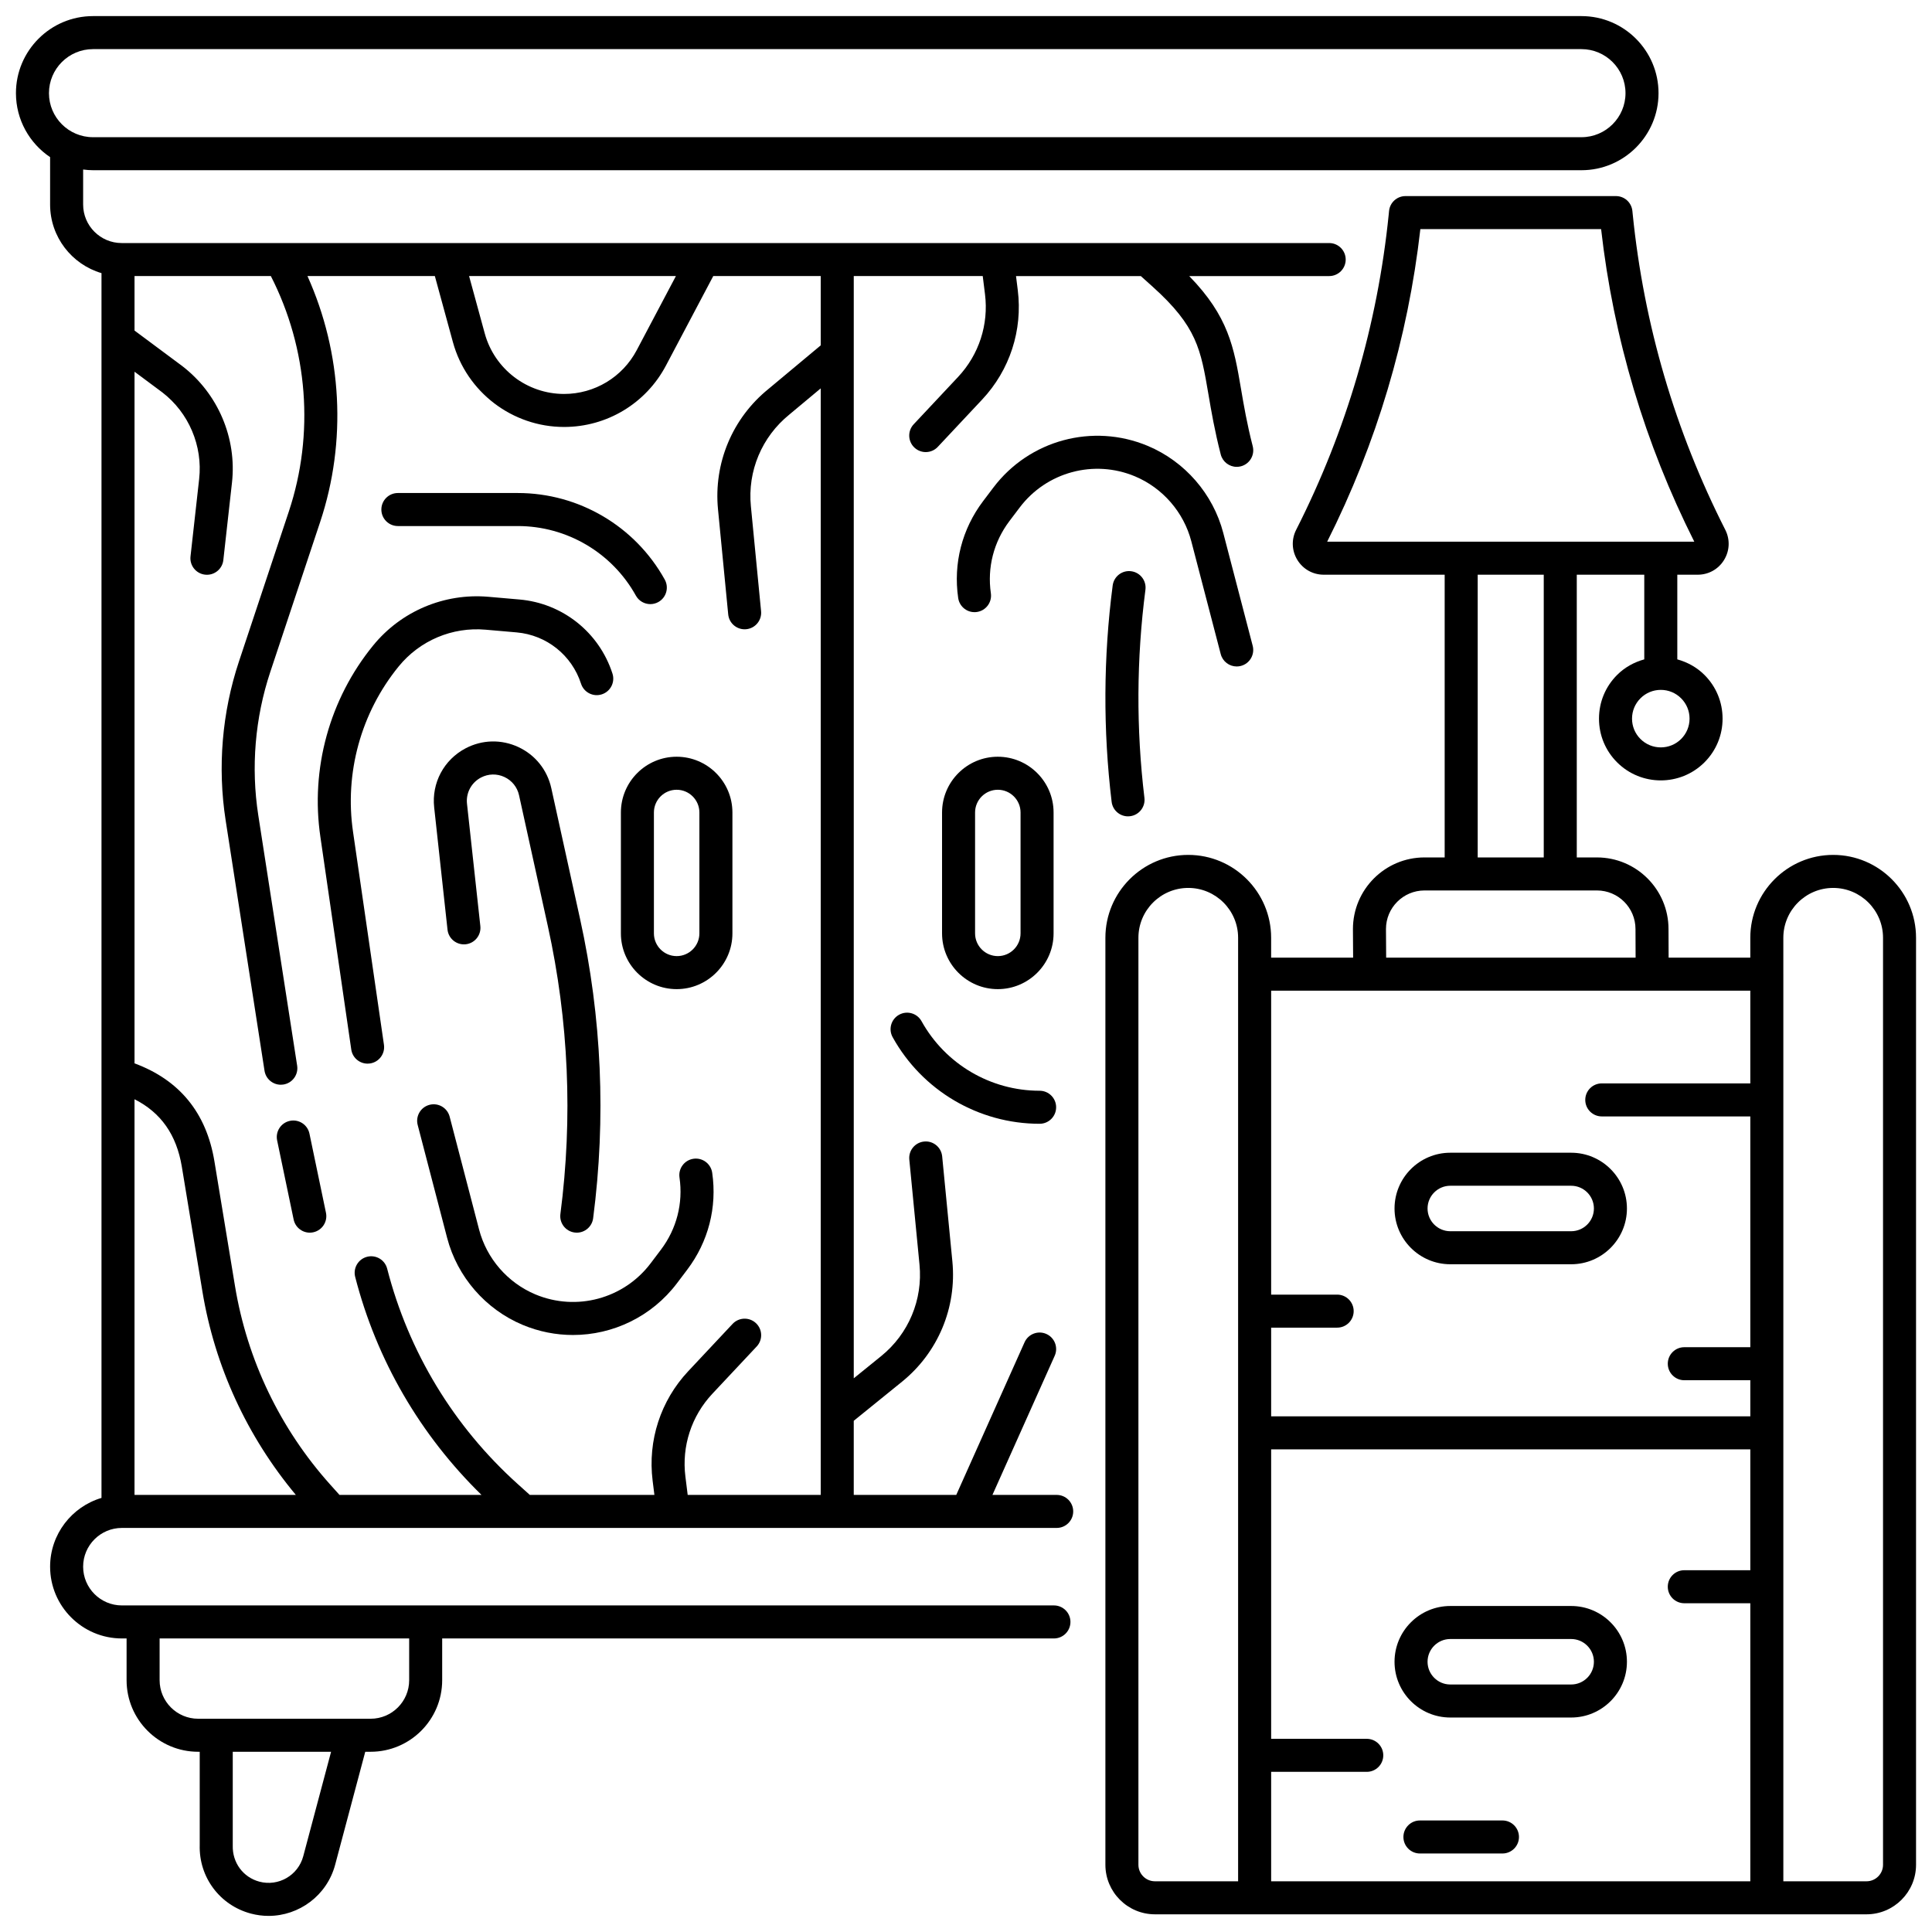
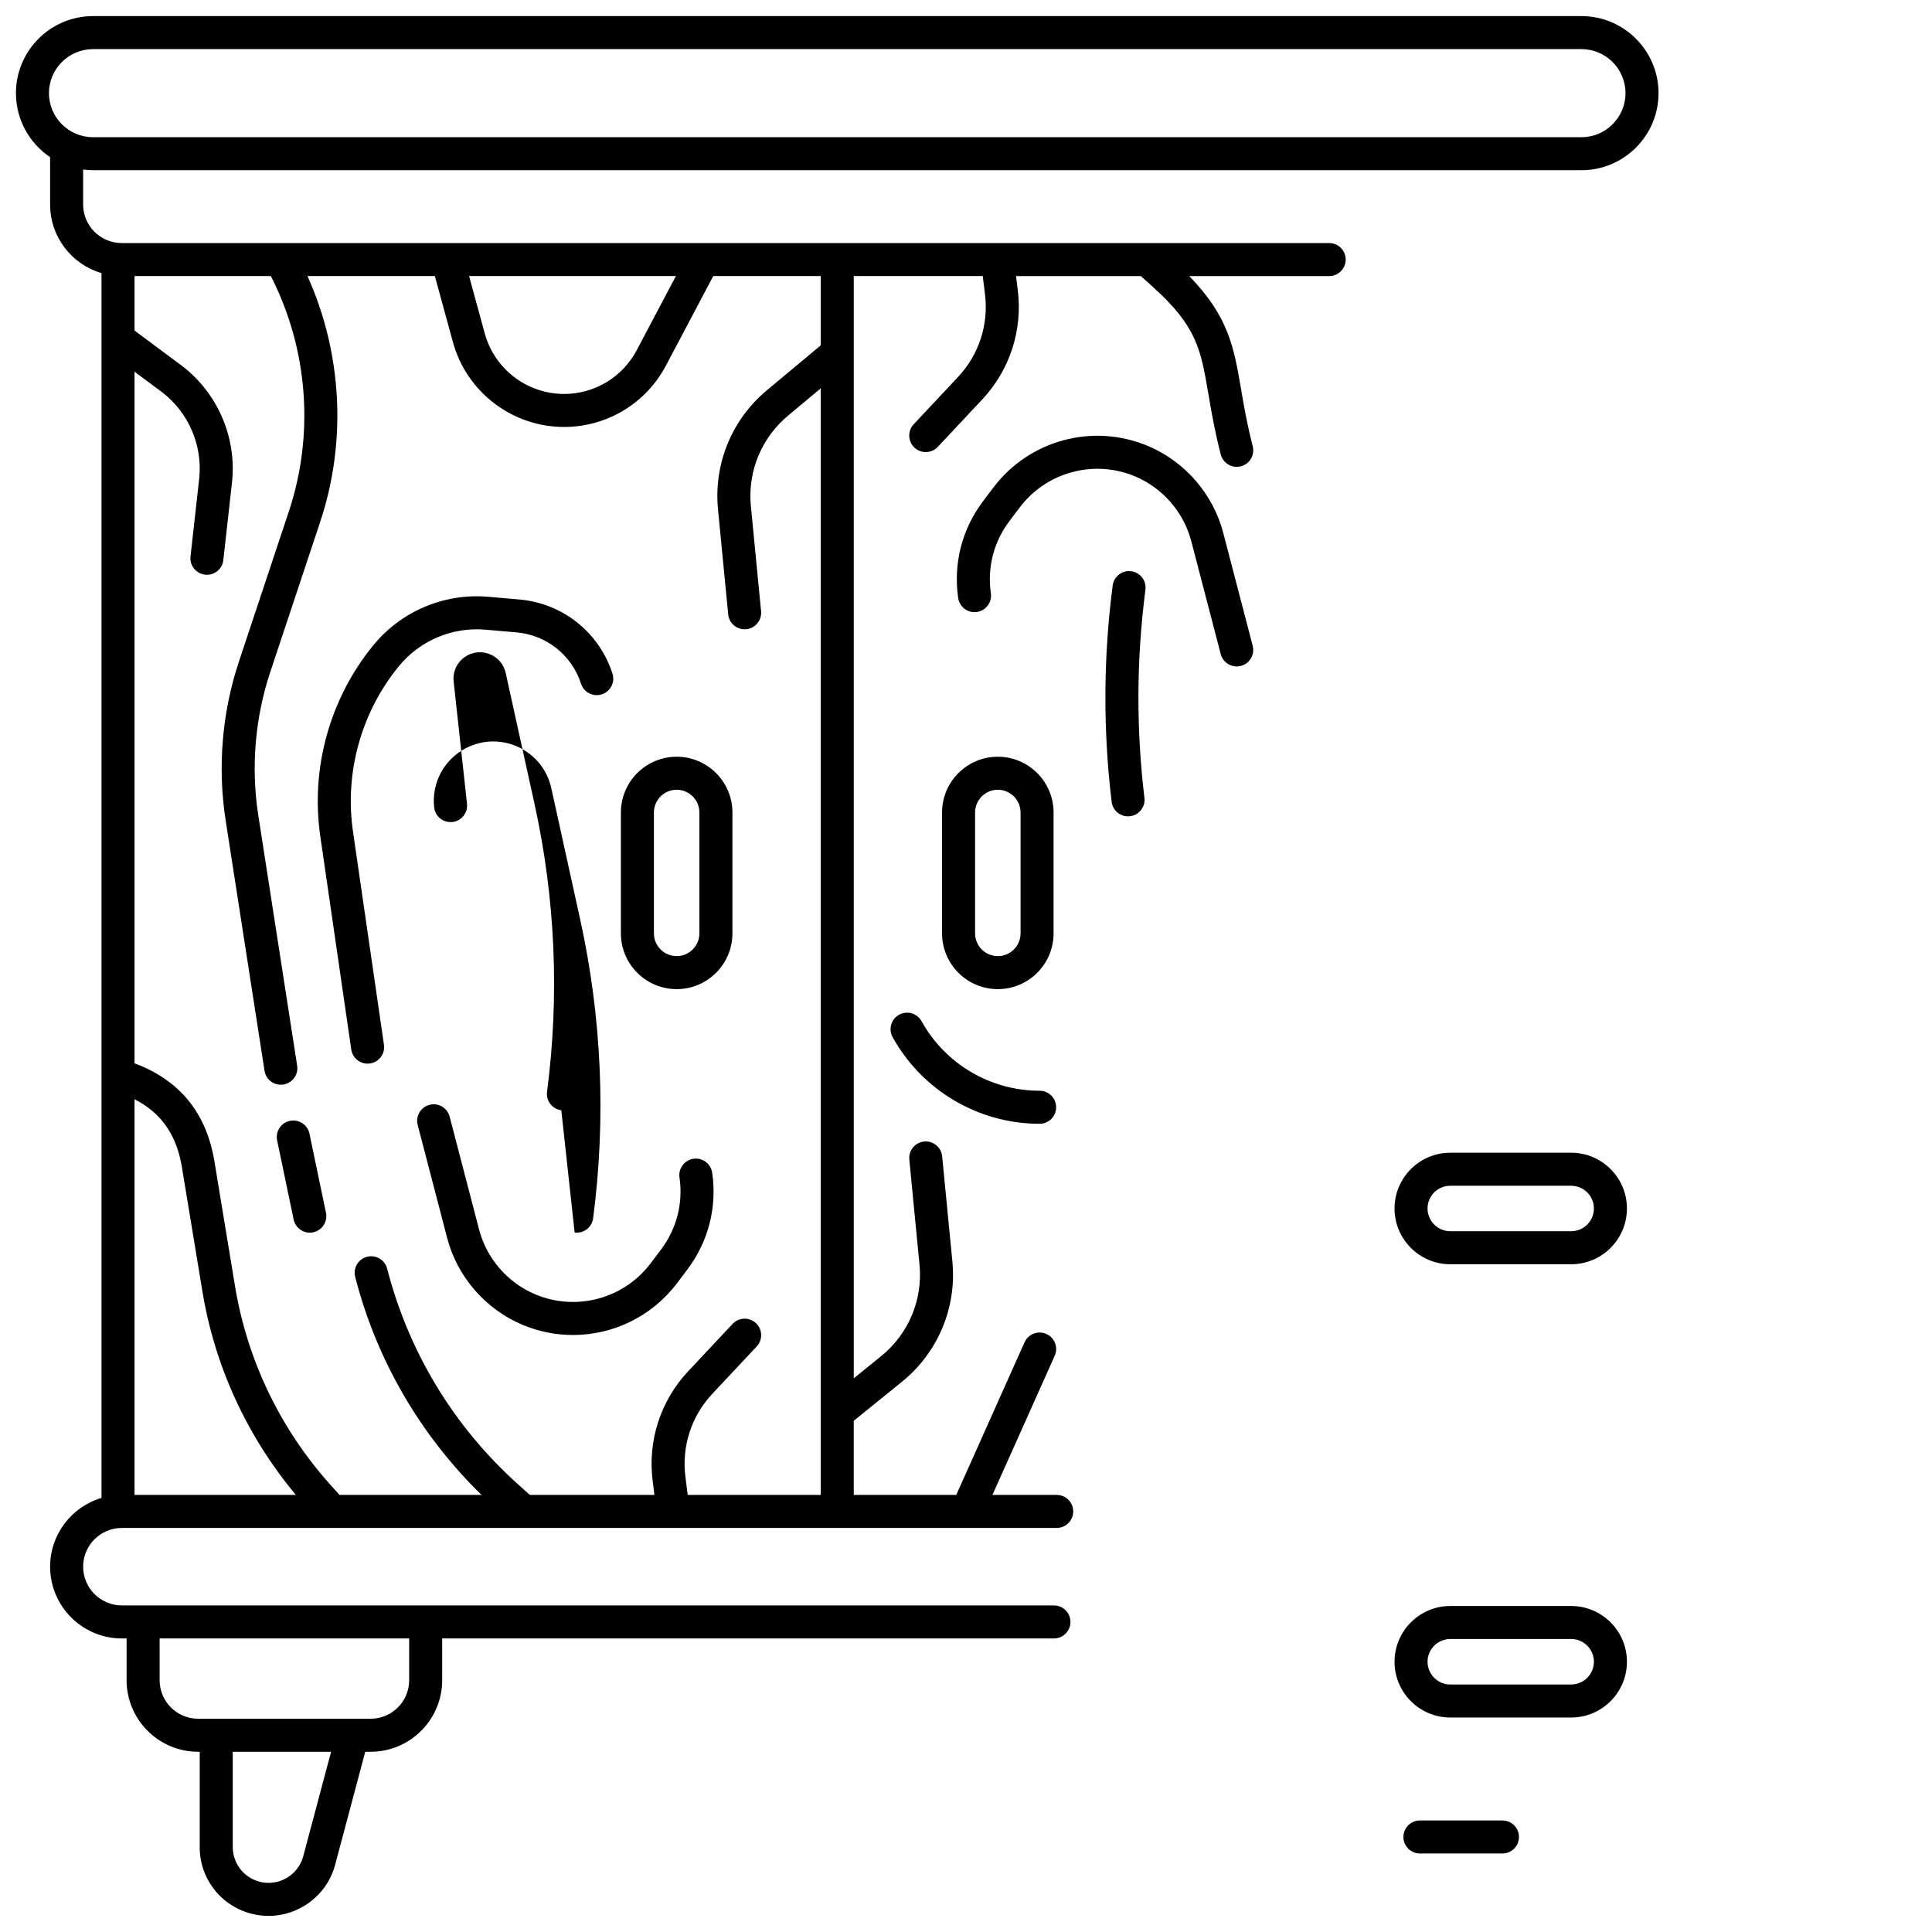
<svg xmlns="http://www.w3.org/2000/svg" id="Слой_1" enable-background="new 0 0 300 300" height="512" viewBox="0 0 300 300" width="512">
  <g>
    <path d="m18.926 237.257h145.157c1.416 0 2.564-1.148 2.564-2.564s-1.148-2.564-2.564-2.564h-9.977l9.667-21.602c.578-1.293 0-2.809-1.293-3.388-1.292-.579-2.809 0-3.388 1.293l-10.604 23.697h-15.918v-11.508l7.49-6.066c5.596-4.533 8.521-11.518 7.824-18.685l-1.584-16.309c-.137-1.41-1.395-2.447-2.8-2.304-1.41.137-2.441 1.391-2.304 2.8l1.584 16.31c.53 5.448-1.693 10.758-5.947 14.204l-4.262 3.452v-171.155h20.027l.351 2.812c.589 4.706-.934 9.39-4.179 12.851l-6.892 7.35c-.969 1.033-.916 2.656.117 3.625.495.464 1.125.694 1.753.694.684 0 1.366-.272 1.871-.81l6.892-7.35c4.291-4.576 6.306-10.771 5.527-16.995l-.272-2.175h19.381l1.843 1.657c6.861 6.174 7.46 9.691 8.654 16.699.451 2.65.963 5.654 1.911 9.341.298 1.157 1.339 1.926 2.481 1.926.212 0 .426-.027.641-.082 1.371-.353 2.197-1.75 1.845-3.122-.895-3.481-1.388-6.373-1.822-8.925-1.092-6.413-1.93-11.231-8.041-17.495h21.735c1.416 0 2.564-1.148 2.564-2.564s-1.148-2.564-2.564-2.564h-187.503c-3.299 0-5.983-2.684-5.983-5.983v-5.435c.503.065 1.013.109 1.533.109h231.128c6.598 0 11.966-5.368 11.966-11.966s-5.368-11.966-11.966-11.966h-231.128c-6.598 0-11.966 5.368-11.966 11.966 0 4.134 2.108 7.784 5.304 9.934v7.357c0 5.039 3.375 9.299 7.98 10.655v190.182c-4.607 1.368-7.979 5.634-7.979 10.679 0 6.145 5 11.145 11.145 11.145h.731v6.485c0 6.127 4.984 11.111 11.111 11.111h.245l.001 14.478c-.148 4.985 3.117 9.362 7.938 10.646.92.245 1.843.362 2.753.362 4.727 0 9.063-3.163 10.338-7.942l4.674-17.544h.835c6.127 0 11.111-4.984 11.111-11.111v-6.485h94.992c1.416 0 2.564-1.148 2.564-2.564s-1.148-2.564-2.564-2.564h-144.728c-3.318 0-6.017-2.699-6.017-6.017 0-3.317 2.699-6.016 6.017-6.016zm-4.485-229.629h231.128c3.77 0 6.838 3.067 6.838 6.838s-3.067 6.838-6.838 6.838h-231.128c-3.77 0-6.838-3.067-6.838-6.838s3.068-6.838 6.838-6.838zm6.447 224.501v-61.439c4.096 2.071 6.528 5.51 7.348 10.484l3.19 19.336c1.926 11.686 6.951 22.551 14.513 31.619zm106.553-178.5-8.126 6.779c-5.595 4.53-8.52 11.515-7.824 18.685l1.585 16.308c.129 1.325 1.244 2.316 2.549 2.316.083 0 .167-.004.251-.012 1.41-.137 2.441-1.391 2.304-2.8l-1.584-16.307c-.529-5.451 1.694-10.761 5.976-14.228l4.87-4.063v171.822h-20.658l-.356-2.847c-.589-4.705.934-9.389 4.179-12.851l6.892-7.35c.969-1.033.916-2.656-.117-3.625-1.032-.967-2.655-.916-3.624.116l-6.893 7.351c-4.291 4.579-6.305 10.773-5.526 16.995l.276 2.21h-19.348l-1.881-1.693c-9.931-8.935-16.94-20.497-20.267-33.436-.353-1.372-1.75-2.199-3.122-1.845-1.371.353-2.197 1.75-1.845 3.122 3.326 12.933 10.106 24.555 19.614 33.852h-22.051l-1.408-1.569c-7.797-8.687-12.922-19.366-14.821-30.884l-3.189-19.336c-1.244-7.553-5.441-12.645-12.408-15.221v-107.398l4.32 3.213c4.1 3.153 6.29 8.304 5.715 13.444l-1.342 12.025c-.157 1.407.857 2.676 2.264 2.832.097.011.193.016.288.016 1.289 0 2.399-.969 2.545-2.28l1.342-12.025c.773-6.911-2.172-13.838-7.719-18.103l-7.413-5.514v-8.461h21.169c5.763 11.281 6.798 24.518 2.787 36.571l-7.742 23.278c-2.629 7.903-3.344 16.431-2.066 24.663l6.036 38.887c.197 1.266 1.288 2.171 2.531 2.171.131 0 .263-.01.396-.031 1.399-.217 2.358-1.527 2.141-2.927l-6.036-38.887c-1.153-7.429-.508-15.125 1.865-22.258l7.742-23.278c4.17-12.532 3.414-26.22-1.969-38.19h19.78l2.804 10.256c2.121 7.758 9.219 13.177 17.261 13.177 6.652 0 12.714-3.654 15.821-9.535l7.346-13.898h16.687v10.763zm-54.602-10.761h32.115l-6.08 11.502c-2.217 4.196-6.541 6.803-11.287 6.803-5.738 0-10.802-3.866-12.315-9.401zm-25.751 245.369c-.791 2.966-3.847 4.738-6.815 3.945-2.51-.668-4.209-2.946-4.131-5.614v-14.554h15.268zm16.448-27.334c0 3.299-2.684 5.983-5.983 5.983h-26.785c-3.299 0-5.983-2.684-5.983-5.983v-6.485h38.75v6.485z" />
-     <path d="m61.782 81.685h18.619c7.617 0 14.643 4.139 18.337 10.802.468.845 1.343 1.321 2.245 1.321.42 0 .847-.104 1.241-.322 1.238-.687 1.686-2.247.999-3.486-4.597-8.292-13.342-13.444-22.822-13.444h-18.619c-1.416 0-2.564 1.148-2.564 2.564 0 1.417 1.148 2.565 2.564 2.565z" />
    <path d="m75.4 97.778 4.819.42c4.644.405 8.57 3.533 10.004 7.968.435 1.347 1.881 2.088 3.228 1.651 1.348-.435 2.087-1.881 1.651-3.228-2.069-6.4-7.736-10.914-14.437-11.499l-4.818-.42c-6.869-.598-13.568 2.231-17.921 7.578-6.759 8.297-9.739 19.128-8.175 29.71l4.793 33.008c.185 1.277 1.281 2.196 2.534 2.196.122 0 .247-.009.372-.027 1.401-.203 2.373-1.504 2.169-2.906l-4.794-33.014c-1.354-9.167 1.225-18.544 7.078-25.728 3.278-4.029 8.326-6.163 13.497-5.709z" />
    <path d="m107.681 179.933c-1.401.204-2.372 1.505-2.169 2.906.582 4.003-.444 7.987-2.889 11.22l-1.593 2.108c-4.163 5.507-11.521 7.492-17.891 4.829-4.301-1.8-7.572-5.566-8.748-10.075l-4.571-17.53c-.357-1.37-1.758-2.193-3.128-1.834-1.37.357-2.192 1.758-1.834 3.128l4.571 17.53c1.578 6.047 5.963 11.098 11.731 13.512 2.536 1.06 5.187 1.571 7.81 1.571 6.2 0 12.233-2.855 16.152-8.038l1.593-2.108c3.279-4.334 4.654-9.68 3.874-15.051-.206-1.4-1.507-2.374-2.908-2.168z" />
-     <path d="m89.229 191.385c.112.015.224.022.334.022 1.269 0 2.371-.942 2.539-2.234 2.024-15.539 1.342-31.174-2.027-46.471l-4.47-20.317c-.624-2.833-2.489-5.159-5.118-6.384-2.629-1.223-5.61-1.154-8.181.193-3.384 1.776-5.303 5.378-4.889 9.176l2.072 18.986c.153 1.408 1.419 2.421 2.827 2.271 1.408-.154 2.424-1.419 2.271-2.827l-2.072-18.986c-.184-1.688.669-3.289 2.172-4.078 1.141-.598 2.466-.629 3.635-.085 1.168.544 1.998 1.578 2.275 2.837l4.47 20.317c3.241 14.716 3.897 29.758 1.95 44.707-.183 1.403.807 2.689 2.212 2.873z" />
+     <path d="m89.229 191.385c.112.015.224.022.334.022 1.269 0 2.371-.942 2.539-2.234 2.024-15.539 1.342-31.174-2.027-46.471l-4.47-20.317c-.624-2.833-2.489-5.159-5.118-6.384-2.629-1.223-5.61-1.154-8.181.193-3.384 1.776-5.303 5.378-4.889 9.176c.153 1.408 1.419 2.421 2.827 2.271 1.408-.154 2.424-1.419 2.271-2.827l-2.072-18.986c-.184-1.688.669-3.289 2.172-4.078 1.141-.598 2.466-.629 3.635-.085 1.168.544 1.998 1.578 2.275 2.837l4.47 20.317c3.241 14.716 3.897 29.758 1.95 44.707-.183 1.403.807 2.689 2.212 2.873z" />
    <path d="m48.053 176.033c-.289-1.386-1.645-2.277-3.034-1.986-1.386.289-2.275 1.648-1.986 3.034l2.564 12.285c.252 1.21 1.319 2.041 2.508 2.041.173 0 .35-.018.526-.055 1.386-.289 2.275-1.648 1.986-3.034z" />
    <path d="m161.432 169.37c-7.617 0-14.643-4.139-18.337-10.802-.687-1.239-2.248-1.687-3.486-.999-1.238.687-1.686 2.247-.999 3.486 4.597 8.292 13.342 13.444 22.822 13.444 1.416 0 2.564-1.148 2.564-2.564 0-1.417-1.148-2.565-2.564-2.565z" />
    <path d="m176.236 73.965c4.301 1.8 7.572 5.567 8.748 10.077l4.571 17.528c.301 1.154 1.34 1.918 2.479 1.918.214 0 .432-.027.649-.084 1.37-.357 2.191-1.758 1.834-3.128l-4.571-17.528c-1.578-6.048-5.963-11.099-11.731-13.513-8.531-3.569-18.385-.907-23.961 6.468l-1.594 2.107c-3.278 4.336-4.654 9.681-3.873 15.05.203 1.401 1.503 2.374 2.906 2.168 1.401-.204 2.372-1.505 2.168-2.906-.582-4.001.444-7.986 2.889-11.219l1.594-2.107c4.165-5.508 11.522-7.495 17.892-4.831z" />
    <path d="m175.65 88.701c-1.406-.187-2.691.808-2.874 2.212-1.45 11.138-1.504 22.44-.162 33.591.157 1.302 1.263 2.258 2.543 2.258.102 0 .206-.006.31-.019 1.406-.169 2.408-1.446 2.239-2.852-1.291-10.728-1.239-21.6.156-32.316.182-1.404-.808-2.691-2.212-2.874z" />
    <path d="m105.07 117.505c-4.774 0-8.658 3.885-8.658 8.66v18.769c0 4.774 3.884 8.658 8.658 8.658 4.775 0 8.66-3.884 8.66-8.658v-18.769c-.001-4.775-3.885-8.66-8.66-8.66zm3.531 27.429c0 1.946-1.584 3.53-3.532 3.53-1.946 0-3.53-1.584-3.53-3.53v-18.769c0-1.947 1.583-3.531 3.53-3.531s3.532 1.584 3.532 3.531z" />
    <path d="m154.939 117.505c-4.774 0-8.658 3.885-8.658 8.66v18.769c0 4.774 3.884 8.658 8.658 8.658 4.775 0 8.66-3.884 8.66-8.658v-18.769c0-4.775-3.885-8.66-8.66-8.66zm3.532 27.429c0 1.946-1.584 3.53-3.532 3.53-1.946 0-3.53-1.584-3.53-3.53v-18.769c0-1.947 1.583-3.531 3.53-3.531s3.532 1.584 3.532 3.531z" />
-     <path d="m179.338 297.254h15.472c.003 0 .005.001.008.001h79.533c.003 0 .005-.001.008-.001h15.471c4.242 0 7.692-3.451 7.692-7.692v-143.945c0-7.096-5.773-12.868-12.868-12.868s-12.868 5.773-12.868 12.868v3.088h-12.683l-.018-4.452c0-6.127-4.984-11.111-11.111-11.111h-3.133v-43.901h10.481v13.144c-1.575.437-3.033 1.234-4.22 2.421-1.812 1.811-2.811 4.22-2.811 6.784 0 2.563.998 4.973 2.811 6.785 1.87 1.87 4.326 2.804 6.784 2.804 2.456 0 4.914-.935 6.784-2.804 0 0 0 0 0-.001 1.812-1.812 2.81-4.221 2.81-6.784 0-2.564-.998-4.973-2.809-6.783-1.187-1.188-2.645-1.985-4.22-2.422v-13.144h3.171c1.682 0 3.212-.856 4.091-2.291.867-1.414.947-3.137.218-4.622-.01-.022-.021-.043-.032-.065-7.801-15.366-12.636-31.848-14.371-48.988l-.053-.522c-.133-1.309-1.235-2.306-2.551-2.306h-32.68c-1.319 0-2.423 1-2.552 2.313l-.05.515c-1.735 17.123-6.562 33.588-14.347 48.94-.01.018-.019.035-.028.053-.761 1.499-.69 3.249.19 4.683s2.409 2.289 4.091 2.289h18.78v43.901h-3.134c-6.127 0-11.111 4.984-11.111 11.128l.029 4.435h-12.731v-3.088c0-7.096-5.773-12.868-12.868-12.868-7.096 0-12.868 5.773-12.868 12.868v143.945c.001 4.242 3.452 7.693 7.693 7.693zm83.014-185.663c0 1.193-.465 2.315-1.308 3.158-1.742 1.74-4.575 1.74-6.316 0-.844-.843-1.308-1.965-1.308-3.158s.464-2.314 1.309-3.158c.843-.844 1.965-1.309 3.157-1.309 1.193 0 2.314.465 3.159 1.31.843.843 1.307 1.964 1.307 3.157zm-64.969 163.54h14.847c1.416 0 2.564-1.148 2.564-2.564s-1.148-2.564-2.564-2.564h-14.847v-44.948h74.404v18.768h-10.251c-1.416 0-2.564 1.148-2.564 2.564s1.148 2.564 2.564 2.564h10.251v43.176h-74.404zm87.273-137.254c4.268 0 7.74 3.472 7.74 7.74v143.945c0 1.414-1.15 2.564-2.564 2.564h-12.916v-69.471c0-.002-.001-.004-.001-.006v-.148c0-.004.001-.007.001-.01v-71.22c0-.004-.001-.007-.001-.01v-5.642c.001-4.27 3.473-7.742 7.741-7.742zm-64.103-102.301h28.066c1.927 16.956 6.791 33.274 14.47 48.537h-5.194c-.003 0-.005-.001-.008-.001s-.005.001-.008.001h-51.796c7.676-15.26 12.54-31.576 14.47-48.537zm8.904 53.665h10.256v43.901h-10.256zm-14.244 55.013c0-3.299 2.684-5.983 5.983-5.983h21.078.004.004 5.693c3.299 0 5.983 2.684 5.983 5.993l.018 4.442h-38.734zm56.575 9.58v14.396h-23.065c-1.416 0-2.564 1.148-2.564 2.564s1.148 2.564 2.564 2.564h23.065v35.836h-10.251c-1.416 0-2.564 1.148-2.564 2.564s1.148 2.564 2.564 2.564h10.251v5.604h-74.404v-13.769h10.25c1.416 0 2.564-1.148 2.564-2.564s-1.148-2.564-2.564-2.564h-10.25v-47.195zm-95.014-8.217c0-4.268 3.472-7.74 7.74-7.74s7.74 3.472 7.74 7.74v146.509h-12.916c-1.414 0-2.564-1.15-2.564-2.564z" />
    <path d="m243.971 249.378h-18.771c-4.774 0-8.658 3.885-8.658 8.66 0 4.774 3.884 8.658 8.658 8.658h18.771c4.774 0 8.658-3.884 8.658-8.658 0-4.776-3.884-8.66-8.658-8.66zm0 12.189h-18.771c-1.946 0-3.53-1.583-3.53-3.53s1.584-3.531 3.53-3.531h18.771c1.946 0 3.53 1.584 3.53 3.531-.001 1.947-1.584 3.53-3.53 3.53z" />
    <path d="m225.2 196.313h18.771c4.774 0 8.658-3.884 8.658-8.658 0-4.775-3.884-8.66-8.658-8.66h-18.771c-4.774 0-8.658 3.885-8.658 8.66 0 4.774 3.884 8.658 8.658 8.658zm0-12.19h18.771c1.946 0 3.53 1.584 3.53 3.531 0 1.946-1.583 3.53-3.53 3.53h-18.771c-1.946 0-3.53-1.583-3.53-3.53 0-1.946 1.583-3.531 3.53-3.531z" />
    <path d="m233.3 282.681h-12.815c-1.416 0-2.564 1.148-2.564 2.564s1.148 2.564 2.564 2.564h12.815c1.416 0 2.564-1.148 2.564-2.564s-1.148-2.564-2.564-2.564z" />
  </g>
</svg>